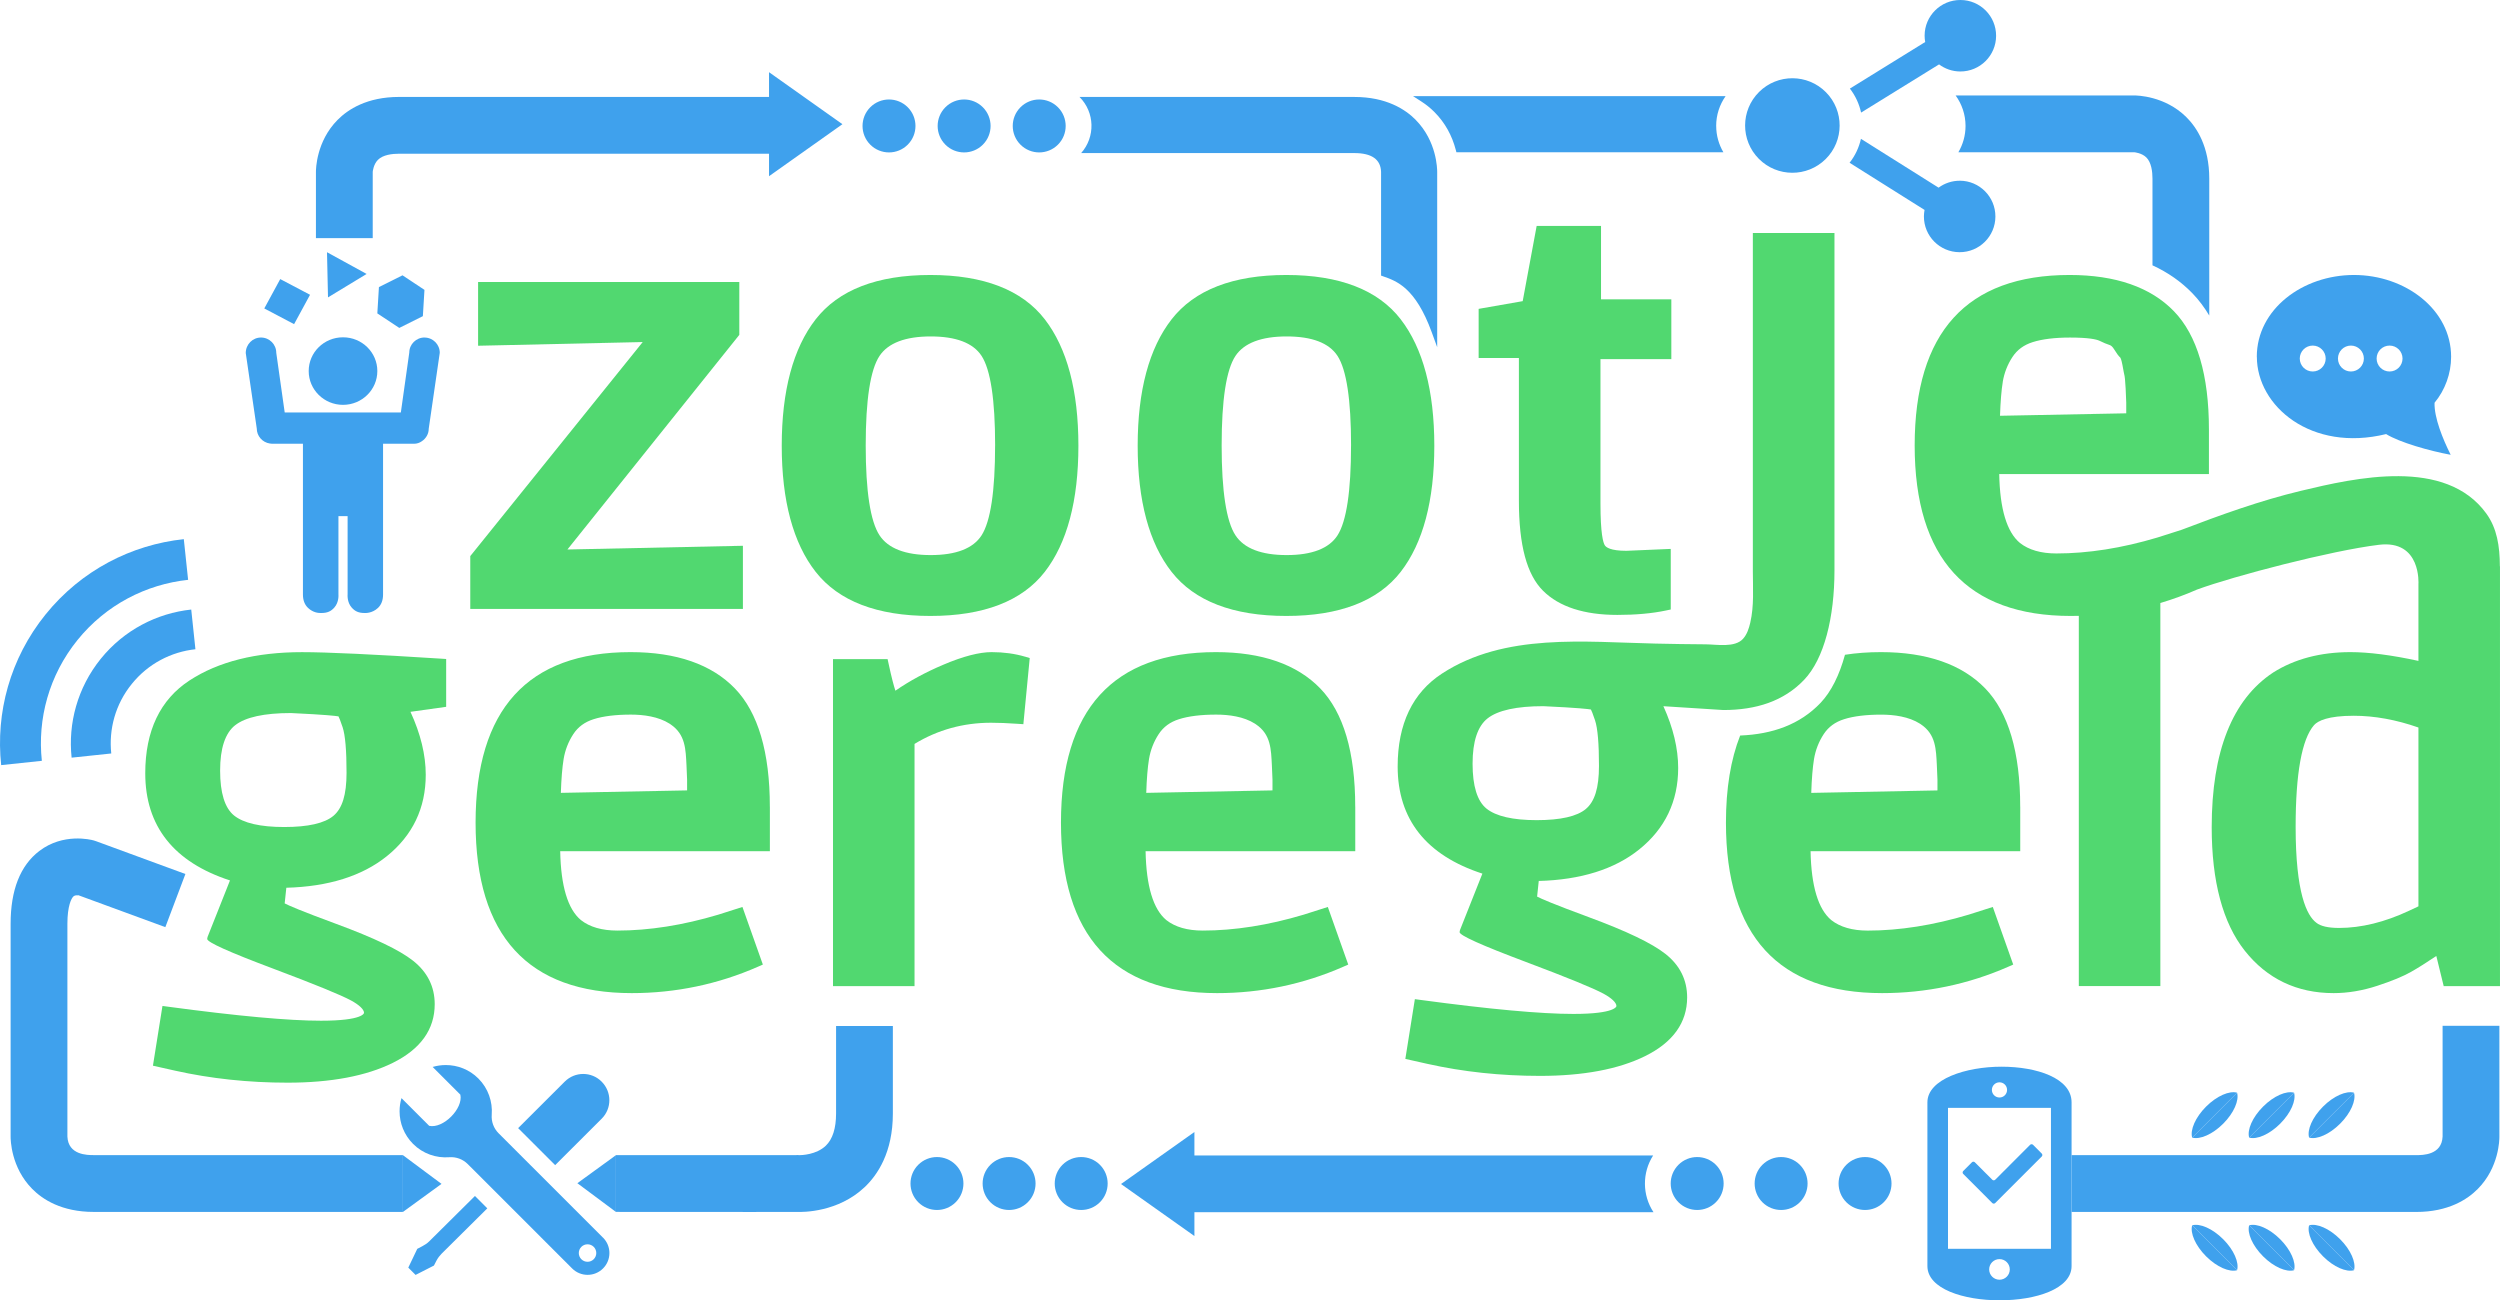
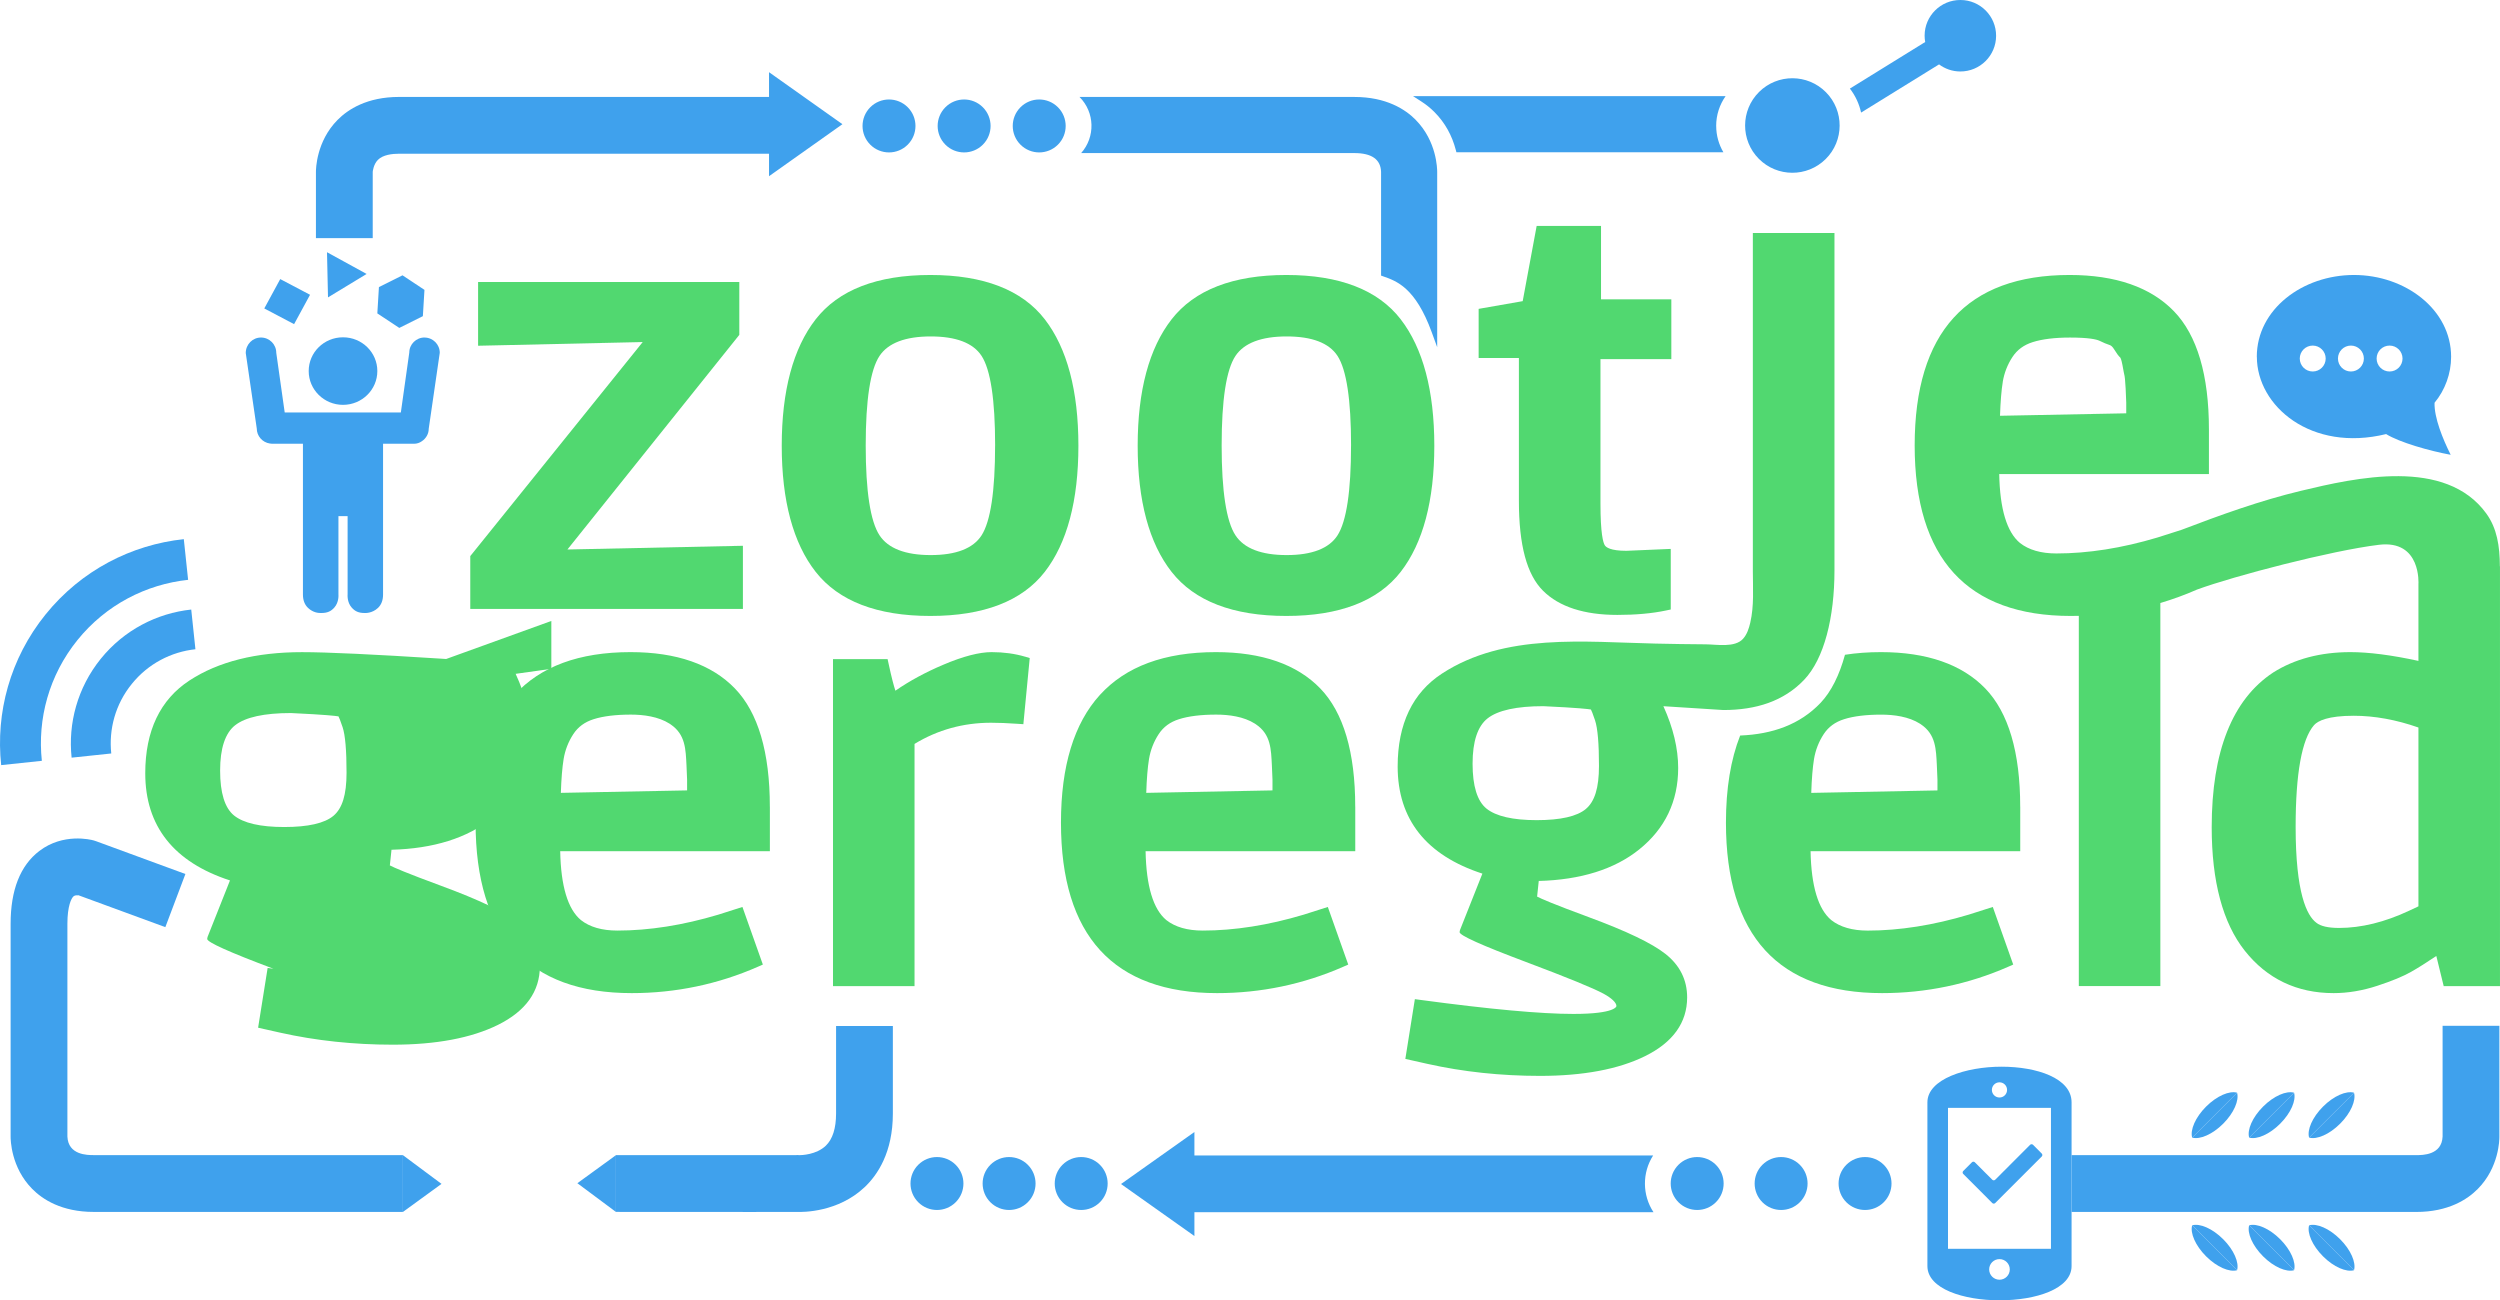
<svg xmlns="http://www.w3.org/2000/svg" id="Laag_1" data-name="Laag 1" viewBox="0 0 894.96 465.49">
  <defs>
    <style>
      .cls-1 {
        fill: #51d870;
      }

      .cls-1, .cls-2 {
        stroke-width: 0px;
      }

      .cls-2 {
        fill: #3fa1ed;
      }
    </style>
  </defs>
  <path class="cls-2" d="m506.8,42.9c-3.7-3.74-10.51-8.19-21.95-8.19h-98.4c5.51,5.52,5.7,14.33.59,20.09h97.8c6.2,0,9.42,2.26,9.56,6.71v37.15l.68.24c4.9,1.71,11.62,4.06,17.44,19.99l1.97,5.4v-62.68c.01-1.11-.12-11.04-7.7-18.7Z" />
  <path class="cls-2" d="m265.88,433.86c-9.66,0-24.02,0-45.39-.02v-20.33c24.52.01,61.34.03,64.55,0l.51-.03.49.05s.02,0,.08,0c.72,0,6.1-.1,9.53-3.41,2.42-2.34,3.65-6.21,3.65-11.49v-31.34h20.33v31.34c0,13.92-5.51,22.03-10.14,26.39-9.48,8.92-21.84,8.93-24.37,8.83-1.54,0-5.95.02-19.24.02Z" />
  <path class="cls-2" d="m144.25,433.85H33.58c-11.49,0-18.33-4.47-22.04-8.23-7.63-7.71-7.75-17.68-7.74-18.79v-76.13c0-12.1,3.46-20.86,10.27-26.06,8.56-6.52,18.38-4.08,19.47-3.78l.89.29,31.94,11.73-7.18,19.02-31.07-11.4c-.46-.03-1.29-.05-1.76.34-.83.68-2.23,3.52-2.23,9.86v76.16c.28,6.65,7.17,6.65,9.44,6.65h110.67v20.33Z" />
  <path class="cls-2" d="m864.97,433.85h-123.38v-20.33h123.38c2.27,0,9.17,0,9.44-6.66v-39.65h20.33v39.74c.01,1.01-.11,10.98-7.74,18.68-3.72,3.75-10.55,8.23-22.04,8.23Z" />
  <g>
    <path class="cls-2" d="m842.7,391.17c-2.74-.79-7.27,1.14-11.1,4.98-3.83,3.83-5.76,8.35-4.98,11.1l16.08-16.07Z" />
    <path class="cls-2" d="m842.7,391.17c.79,2.74-1.14,7.26-4.98,11.1-3.83,3.83-8.35,5.76-11.1,4.98l16.08-16.07Z" />
  </g>
  <g>
    <path class="cls-2" d="m821.24,391.17c-2.74-.79-7.27,1.14-11.1,4.98-3.83,3.83-5.76,8.35-4.98,11.1l16.08-16.07Z" />
    <path class="cls-2" d="m821.24,391.17c.79,2.74-1.14,7.26-4.98,11.1-3.83,3.83-8.35,5.76-11.1,4.98l16.08-16.07Z" />
  </g>
  <g>
    <path class="cls-2" d="m842.7,454.72c-2.74.79-7.27-1.14-11.1-4.98-3.83-3.83-5.76-8.35-4.98-11.1l16.08,16.07Z" />
    <path class="cls-2" d="m842.7,454.72c.79-2.74-1.14-7.27-4.98-11.1-3.83-3.83-8.35-5.76-11.1-4.98l16.08,16.07Z" />
  </g>
  <g>
    <path class="cls-2" d="m821.24,454.72c-2.74.79-7.27-1.14-11.1-4.98-3.83-3.83-5.76-8.35-4.98-11.1l16.08,16.07Z" />
    <path class="cls-2" d="m821.24,454.72c.79-2.74-1.14-7.27-4.98-11.1s-8.35-5.76-11.1-4.98l16.08,16.07Z" />
  </g>
  <g>
    <path class="cls-2" d="m800.84,391.17c-2.74-.79-7.26,1.14-11.1,4.98-3.83,3.83-5.76,8.35-4.98,11.1l16.07-16.07Z" />
    <path class="cls-2" d="m800.84,391.17c.79,2.74-1.14,7.26-4.98,11.1-3.83,3.83-8.35,5.76-11.1,4.98l16.07-16.07Z" />
  </g>
  <g>
    <path class="cls-2" d="m800.84,454.72c-2.74.79-7.26-1.14-11.1-4.98-3.83-3.83-5.76-8.35-4.98-11.1l16.07,16.07Z" />
    <path class="cls-2" d="m800.84,454.72c.79-2.74-1.14-7.27-4.98-11.1-3.83-3.83-8.35-5.76-11.1-4.98l16.07,16.07Z" />
  </g>
  <polygon class="cls-2" points="144.25 433.85 158.05 423.81 144.25 413.54 144.25 433.85" />
  <polygon class="cls-2" points="220.49 413.54 206.69 423.57 220.49 433.85 220.49 413.54" />
  <g>
    <polygon class="cls-2" points="105.28 116.04 94.61 110.42 100.32 99.91 110.99 105.53 105.28 116.04" />
    <path class="cls-2" d="m122.79,144.93c6.8,0,12.29-5.43,12.29-12.1s-5.49-12.08-12.29-12.08-12.28,5.4-12.28,12.08,5.5,12.1,12.28,12.1Z" />
    <path class="cls-2" d="m151.98,120.82c-3.01,0-5.46,2.45-5.46,5.38l-3.02,21.45h-41.58s-3.02-21.36-3.02-21.36c0-3.01-2.45-5.46-5.46-5.46s-5.46,2.45-5.46,5.55l3.94,27.01c0,2.69,2.02,5.01,4.72,5.39.23.04.46.07.7.07h11.11v53.99c0,2.04.62,3.65,1.84,4.8,1.77,1.65,3.61,1.81,4.45,1.81.17,0,.27,0,.29,0,2.24,0,3.49-.65,4.64-1.93,1.76-1.96,1.49-4.66,1.49-4.72v-28.04h3.28v27.98c0,.11-.28,2.82,1.48,4.78,1.15,1.28,2.39,1.93,4.6,1.93h0c.13,0,2.65.19,4.77-1.8,1.22-1.15,1.84-2.76,1.84-4.8v-53.99h11.11c.98,0,1.94-.31,2.74-.88,1.57-1.02,2.51-2.73,2.5-4.5l3.95-27.18c0-3.01-2.45-5.46-5.46-5.46Z" />
    <polygon class="cls-2" points="151.95 103.77 144.09 98.56 135.65 102.77 135.08 112.19 142.94 117.39 151.38 113.18 151.95 103.77" />
    <polygon class="cls-2" points="117.06 90.29 117.42 106.46 131.24 98.07 117.06 90.29" />
  </g>
  <path class="cls-2" d="m39.83,269.73c-.92-8.63,1.45-17.62,7.35-24.89,5.88-7.29,14.17-11.5,22.78-12.42l-1.5-14.21c-12.26,1.31-24.04,7.3-32.4,17.65-8.35,10.36-11.72,23.11-10.42,35.37l14.2-1.5Zm-24.85,2.63c-1.6-14.98,2.52-30.56,12.75-43.23,10.22-12.65,24.62-19.96,39.61-21.56l-1.54-14.56c-18.71,1.99-36.69,11.12-49.46,26.92C3.56,235.73-1.58,255.2.42,273.9l14.56-1.54Z" />
  <polygon class="cls-1" points="203.13 196.71 264.66 119.88 264.66 100.95 171.15 100.95 171.15 123.77 230.08 122.45 168.79 198.53 168.35 199.07 168.35 218 265.95 218 265.95 195.38 203.13 196.71" />
  <path class="cls-1" d="m374.03,114.33c-8.13-10.54-21.91-15.89-40.97-15.89s-32.87,5.34-41.07,15.88c-8.06,10.35-12.14,25.58-12.14,45.25s4.09,34.87,12.15,45.15c8.2,10.47,22.01,15.78,41.06,15.78s32.83-5.31,40.96-15.79c7.98-10.29,12.03-25.48,12.03-45.15s-4.04-34.89-12.02-45.24Zm-17.8,45.15c0,16.35-1.63,27.18-4.85,32.18-3.01,4.68-9.14,7.05-18.2,7.05s-15.24-2.38-18.32-7.07c-3.28-4.99-4.95-15.81-4.95-32.16s1.66-27.13,4.94-32.06c3.09-4.63,9.26-6.98,18.33-6.98s15.19,2.34,18.21,6.97c3.22,4.94,4.85,15.73,4.85,32.07Z" />
  <path class="cls-1" d="m501.45,114.33c-8.13-10.54-21.91-15.89-40.97-15.89s-32.87,5.34-41.07,15.88c-8.06,10.35-12.14,25.57-12.14,45.25s4.09,34.87,12.14,45.15c8.2,10.47,22.01,15.78,41.06,15.78s32.83-5.31,40.96-15.79c7.98-10.29,12.03-25.48,12.03-45.15s-4.04-34.89-12.02-45.24Zm-17.8,45.15c0,16.35-1.63,27.18-4.85,32.18-3.01,4.68-9.14,7.05-18.2,7.05s-15.24-2.38-18.32-7.07c-3.28-4.99-4.95-15.81-4.95-32.16s1.66-27.13,4.94-32.06c3.09-4.63,9.26-6.98,18.33-6.98s15.19,2.34,18.21,6.97c3.22,4.93,4.85,15.72,4.85,32.07Z" />
  <path class="cls-1" d="m598.31,128.56v-21.41h-25.17v-26.28h-23.04l-5,26.94-15.77,2.76v17.6h14.41v51.12c0,15.88,2.83,26.42,8.66,32.21,5.77,5.73,14.71,8.63,26.59,8.63,6.58,0,12.45-.53,17.45-1.59l1.66-.35v-21.69l-15.88.68c-5.68,0-7.29-1.25-7.74-1.99-.58-.94-1.54-4.14-1.54-14.93v-51.69h25.38Z" />
-   <path class="cls-1" d="m159.71,235.91l-1.97-.13c-24.01-1.54-40.71-2.32-49.63-2.32-16.42,0-29.96,3.4-40.24,10.11-10.53,6.87-15.87,18.06-15.87,33.25,0,18.92,10.2,31.81,30.33,38.36l-8.03,20.24-.13.71q0,1.76,23.71,10.66c14.79,5.56,24.15,9.39,27.81,11.37,2.94,1.6,4.63,3.21,4.63,4.43,0,.03-.18,2.81-15.42,2.81-11.56,0-29.95-1.68-54.67-5.01l-2.07-.28-3.41,21.39,7.92,1.78c12.73,2.85,26.28,4.3,40.29,4.3,15.47,0,28.13-2.38,37.65-7.09,9.96-4.93,15.01-11.99,15.01-21.01,0-6.27-2.61-11.5-7.76-15.56-4.88-3.84-13.87-8.15-27.47-13.17-12.74-4.7-17.04-6.59-18.48-7.35.08-.87.24-2.51.59-5.6,15.04-.4,27.11-4.19,35.93-11.26,9.28-7.45,13.98-17.26,13.98-29.17,0-7.12-1.84-14.69-5.47-22.55l12.78-1.79v-17.14Zm-75.53,23.72c3.69-2.9,10.43-4.37,19.95-4.37,12.59.58,16.18,1.04,17.04,1.19.22.43.68,1.46,1.48,3.88.94,2.83,1.41,8.31,1.41,16.3s-1.57,12.78-4.67,15.4c-3.17,2.68-9.1,4.03-17.64,4.03s-14.6-1.4-17.99-4.15c-3.29-2.68-4.96-8.08-4.96-16.05s1.81-13.42,5.37-16.23Z" />
+   <path class="cls-1" d="m159.71,235.91l-1.97-.13c-24.01-1.54-40.71-2.32-49.63-2.32-16.42,0-29.96,3.4-40.24,10.11-10.53,6.87-15.87,18.06-15.87,33.25,0,18.92,10.2,31.81,30.33,38.36l-8.03,20.24-.13.71q0,1.76,23.71,10.66l-2.07-.28-3.41,21.39,7.92,1.78c12.73,2.85,26.28,4.3,40.29,4.3,15.47,0,28.13-2.38,37.65-7.09,9.96-4.93,15.01-11.99,15.01-21.01,0-6.27-2.61-11.5-7.76-15.56-4.88-3.84-13.87-8.15-27.47-13.17-12.74-4.7-17.04-6.59-18.48-7.35.08-.87.24-2.51.59-5.6,15.04-.4,27.11-4.19,35.93-11.26,9.28-7.45,13.98-17.26,13.98-29.17,0-7.12-1.84-14.69-5.47-22.55l12.78-1.79v-17.14Zm-75.53,23.72c3.69-2.9,10.43-4.37,19.95-4.37,12.59.58,16.18,1.04,17.04,1.19.22.43.68,1.46,1.48,3.88.94,2.83,1.41,8.31,1.41,16.3s-1.57,12.78-4.67,15.4c-3.17,2.68-9.1,4.03-17.64,4.03s-14.6-1.4-17.99-4.15c-3.29-2.68-4.96-8.08-4.96-16.05s1.81-13.42,5.37-16.23Z" />
  <path class="cls-1" d="m485.15,288.79c0-19.49-4.21-33.73-12.5-42.32-8.35-8.64-20.92-13.02-37.37-13.02-36.81,0-55.47,20.54-55.47,61.04s18.81,61.03,55.9,61.03c15.72,0,30.93-3.18,45.21-9.46l1.73-.76-7.31-20.62-8.63,2.75c-12.64,3.79-24.8,5.7-36.15,5.7-5.49,0-9.89-1.27-13.03-3.75-4.7-3.88-7.19-12.18-7.43-24.67h75.06v-15.93Zm-35.86-29.7c.12.07.23.15.34.23,5.35,3.63,5.39,8.91,5.69,14.79.14,2.59.21,4.26.21,5.02v3.82l-45.19.88c.16-5.05.5-9.12.99-12.12.53-3.19,1.69-6.19,3.47-8.91,1.69-2.58,4.07-4.33,7.27-5.34,3.42-1.09,7.89-1.64,13.31-1.64,4.54,0,9.88.69,13.9,3.26Z" />
  <path class="cls-1" d="m275.59,288.79c0-19.49-4.21-33.73-12.5-42.32-8.35-8.64-20.92-13.02-37.37-13.02-36.81,0-55.47,20.54-55.47,61.04s18.81,61.03,55.9,61.03c15.72,0,30.93-3.18,45.21-9.46l1.73-.76-7.31-20.62-8.63,2.75c-12.64,3.79-24.8,5.7-36.15,5.7-5.49,0-9.89-1.27-13.03-3.75-4.7-3.88-7.19-12.18-7.43-24.67h75.06v-15.93Zm-35.86-29.7c.12.07.23.15.34.23,5.35,3.63,5.39,8.91,5.69,14.79.14,2.59.21,4.26.21,5.02v3.82l-45.19.88c.16-5.05.5-9.12.99-12.12.53-3.19,1.69-6.19,3.47-8.91,1.69-2.58,4.07-4.33,7.27-5.34,3.42-1.09,7.89-1.64,13.31-1.64,4.54,0,9.88.69,13.9,3.26Z" />
  <path class="cls-1" d="m627.49,83.43v120.97c0,6.22.49,12.37-.92,18.5-.48,2.07-1.15,4.18-2.58,5.77-2.95,3.29-9.43,2.01-13.38,1.99-6.02-.03-12.04-.14-18.05-.27-25.24-.54-53.91-3.9-76.35,10.74-10.53,6.87-15.87,18.05-15.87,33.25,0,18.92,10.2,31.81,30.33,38.36l-8.03,20.24-.13.71q0,1.76,23.71,10.66c14.79,5.56,24.15,9.39,27.81,11.37,2.94,1.6,4.63,3.22,4.63,4.44,0,.03-.18,2.81-15.42,2.81-11.56,0-29.95-1.68-54.67-5.01l-2.07-.28-3.41,21.39,7.92,1.78c12.73,2.85,26.28,4.3,40.29,4.3,15.47,0,28.13-2.38,37.65-7.09,9.96-4.93,15.02-12,15.02-21.01,0-6.27-2.61-11.5-7.76-15.56-4.88-3.84-13.87-8.15-27.47-13.17-12.74-4.7-17.04-6.59-18.48-7.35.08-.87.24-2.51.59-5.6,15.04-.4,27.12-4.19,35.93-11.26,9.28-7.45,13.98-17.26,13.98-29.17,0-6.99-1.79-14.42-5.29-22.13l21.47,1.37c11.75,0,21.62-3.18,28.89-10.8,7.22-7.56,10.88-22.38,10.88-39.18v-120.78h-29.19Zm-59.74,206.14c-3.17,2.68-9.1,4.03-17.64,4.03s-14.6-1.4-17.99-4.15c-3.29-2.68-4.96-8.07-4.96-16.05s1.81-13.42,5.37-16.23c3.69-2.9,10.43-4.37,19.95-4.37,12.6.58,16.18,1.04,17.04,1.19.22.42.68,1.46,1.48,3.88.94,2.83,1.41,8.31,1.41,16.3s-1.57,12.78-4.67,15.4Z" />
  <path class="cls-1" d="m894.91,202.74c-.02-7.26-1.04-13.65-4.84-18.89-14.6-20.17-46.83-12.83-66.43-8.13-14.51,3.48-28.76,8.63-42.71,13.96l-8.63,2.75c-12.65,3.79-24.81,5.7-36.15,5.7-5.49,0-9.89-1.27-13.03-3.75-4.7-3.88-7.2-12.18-7.43-24.68h75.07v-15.93c0-19.49-4.21-33.72-12.5-42.32-8.34-8.64-20.92-13.01-37.37-13.01-36.81,0-55.47,20.54-55.47,61.03s18.81,61.03,55.9,61.03c.96,0,1.91-.01,2.86-.04v132.54h29.19v-137.13c4.46-1.33,8.85-2.93,13.15-4.82,13.15-4.83,47.93-13.93,65.09-16.02,15.25-1.86,14.15,14.06,14.15,14.06v27.5c-9.61-2.09-17.78-3.14-24.35-3.14-10.7,0-20,2.45-27.67,7.31-14.6,9.63-21.99,28.26-21.99,55.37,0,19.42,3.98,34.29,11.83,44.2,7.98,10.08,18.69,15.19,31.81,15.19,5.08,0,10.34-.88,15.64-2.62,5.19-1.7,9.27-3.38,12.13-5.01,2.44-1.38,5.46-3.29,9-5.66l2.64,10.78h20.15v-150.27h-.04Zm-177.96-66.03c.53-3.19,1.69-6.19,3.47-8.9,1.69-2.58,4.07-4.33,7.27-5.34,3.42-1.08,7.9-1.63,13.32-1.63,6.62,0,9.42.63,10.53,1.13,1.41.7,2.63,1.21,3.75,1.57.49.16,1.03.68,1.54,1.52.92,1.51,1.66,2.48,2.22,2.97.02.02.36.53.75,2.63.36,2.05.63,3.38.77,3.98.04.17.19.97.38,4.48.13,2.59.21,4.26.21,5.02v3.82l-45.19.88c.17-5.05.5-9.13.99-12.12Zm148.82,187.74l-3.34,1.57c-8.7,4.09-17.15,6.17-25.1,6.17-3.84,0-6.63-.63-8.15-1.89-3.37-2.54-7.38-10.55-7.38-34.26,0-19.2,2.23-31.47,6.59-36.46,1.38-1.53,4.96-3.35,14.21-3.35,7.39,0,15.18,1.41,23.16,4.21v64.01Z" />
  <path class="cls-2" d="m342.12,430.38c-3.7,3.7-9.7,3.7-13.4,0-3.7-3.7-3.7-9.7,0-13.4,3.7-3.7,9.7-3.7,13.4,0,3.7,3.7,3.7,9.7,0,13.4Z" />
  <path class="cls-2" d="m367.94,430.38c-3.7,3.7-9.7,3.7-13.4,0-3.7-3.7-3.7-9.7,0-13.4,3.7-3.7,9.7-3.7,13.4,0,3.7,3.7,3.7,9.7,0,13.4Z" />
  <path class="cls-2" d="m591.93,433.96c-4.05-6.14-4.09-14.15-.13-20.33h-164.22v-8.39l-26.27,18.62,26.27,18.62v-8.52h164.35Z" />
  <path class="cls-2" d="m393.75,430.38c-3.7,3.7-9.7,3.7-13.4,0-3.7-3.7-3.7-9.7,0-13.4,3.7-3.7,9.7-3.7,13.4,0,3.7,3.7,3.7,9.7,0,13.4Z" />
  <g>
    <path class="cls-2" d="m689.98,394.62c0,3.61,0,54.96,0,58.61,0,8.16,12.93,12.26,25.86,12.26s25.75-4.07,25.75-12.26v-58.61c0-8.66-12.43-12.76-25.09-12.76s-26.52,4.42-26.52,12.76Zm25.8-7.17c1.5,0,2.72,1.21,2.72,2.72s-1.22,2.72-2.72,2.72-2.72-1.22-2.72-2.72,1.22-2.72,2.72-2.72Zm0,70.67c-2.03,0-3.69-1.65-3.69-3.69s1.65-3.69,3.69-3.69,3.69,1.65,3.69,3.69-1.65,3.69-3.69,3.69Zm18.43-11.06h-36.86v-50.45h36.86v50.45Z" />
    <path class="cls-2" d="m727.8,409.82c-.29-.28-.76-.28-1.05,0l-12.5,12.51c-.28.28-.75.28-1.04,0l-6.25-6.25c-.28-.29-.76-.29-1.04,0l-3.12,3.13c-.28.29-.28.76,0,1.04l6.25,6.25c.28.29.75.75,1.04,1.04l3.12,3.13c.29.29.76.29,1.04,0l16.67-16.67c.28-.29.28-.75,0-1.04l-3.12-3.13Z" />
  </g>
  <path class="cls-2" d="m301.57,44.46l-26.27-18.62v8.86h-132.42c-11.49,0-18.33,4.47-22.04,8.23-7.63,7.71-7.75,17.68-7.74,18.68v23.64h20.33v-23.75s.23-2.64,1.86-4.27c1.8-1.82,5.12-2.2,7.59-2.2h132.42v8.05l26.27-18.62Z" />
  <path class="cls-2" d="m614.36,45.09c0-3.97,1.25-7.65,3.37-10.67h-111.88l2.91,1.87c1.76,1.13,3.38,2.44,4.82,3.9,3.68,3.72,6.23,8.28,7.59,13.56l.2.76h95.57c-1.62-2.77-2.57-5.98-2.57-9.42Z" />
-   <path class="cls-2" d="m215.87,443.07l-37.39-37.39c-1.74-1.74-2.64-4.16-2.45-6.62.36-4.65-1.24-9.42-4.79-12.98-3.22-3.22-7.44-4.81-11.65-4.81-1.59,0-3.18.23-4.71.68l9.92,9.92c1.08,4.97-6.13,12.26-11.16,11.16l-9.92-9.92c-.45,1.54-.68,3.13-.68,4.72,0,4.22,1.6,8.42,4.81,11.65,3.55,3.56,8.33,5.15,12.98,4.79,2.45-.19,4.87.71,6.61,2.45l37.39,37.38c1.46,1.46,3.45,2.28,5.52,2.28,4.28,0,7.81-3.47,7.81-7.81,0-2-.76-3.99-2.29-5.52Zm-5.54,8.63c-1.73,0-3.13-1.4-3.13-3.13s1.4-3.13,3.13-3.13,3.13,1.4,3.13,3.13-1.4,3.13-3.13,3.13Zm-24.84-47.85l16.67-16.64c1.83-1.83,4.22-2.75,6.61-2.75s4.79.91,6.61,2.75c1.84,1.84,2.76,4.25,2.76,6.65s-.91,4.78-2.73,6.6l-16.67,16.64-13.26-13.25Zm-11.05,28.73l-16.36,16.23c-.71.72-1.32,1.53-1.8,2.42l-.94,1.82-6.57,3.35-2.61-2.61,3.21-6.72,1.82-.95c.9-.47,1.76-1.03,2.47-1.75l16.36-16.23,4.42,4.43Z" />
  <path class="cls-1" d="m367,235.09c-3.64-1.08-7.69-1.64-12.03-1.64s-10.18,1.48-17.32,4.53c-6.37,2.7-12.12,5.82-17.11,9.28-.57-1.72-1.36-4.65-2.44-9.68l-.35-1.61h-19.55v117.04h29.19v-86.7c8.25-5.03,17.45-7.58,27.36-7.58,2.78,0,5.9.13,9.53.38l2.07.14,2.28-23.68-1.63-.49Z" />
  <g>
    <path class="cls-2" d="m614.26,430.38c-3.7,3.7-9.7,3.7-13.4,0-3.7-3.7-3.7-9.7,0-13.4,3.7-3.7,9.7-3.7,13.4,0,3.7,3.7,3.7,9.7,0,13.4Z" />
    <path class="cls-2" d="m644.31,430.38c-3.7,3.7-9.7,3.7-13.4,0-3.7-3.7-3.7-9.7,0-13.4,3.7-3.7,9.7-3.7,13.4,0,3.7,3.7,3.7,9.7,0,13.4Z" />
    <path class="cls-2" d="m674.36,430.38c-3.7,3.7-9.7,3.7-13.4,0-3.7-3.7-3.7-9.7,0-13.4,3.7-3.7,9.7-3.7,13.4,0,3.7,3.7,3.7,9.7,0,13.4Z" />
  </g>
  <path class="cls-2" d="m324.95,51.79c-3.7,3.7-9.7,3.7-13.4,0-3.7-3.7-3.7-9.7,0-13.4,3.7-3.7,9.7-3.7,13.4,0,3.7,3.7,3.7,9.7,0,13.4Z" />
  <path class="cls-2" d="m351.84,51.79c-3.7,3.7-9.7,3.7-13.4,0-3.7-3.7-3.7-9.7,0-13.4,3.7-3.7,9.7-3.7,13.4,0,3.7,3.7,3.7,9.7,0,13.4Z" />
  <path class="cls-2" d="m378.72,51.79c-3.7,3.7-9.7,3.7-13.4,0-3.7-3.7-3.7-9.7,0-13.4,3.7-3.7,9.7-3.7,13.4,0,3.7,3.7,3.7,9.7,0,13.4Z" />
  <path class="cls-2" d="m807.92,127.72c0,17.71,19.51,34.24,46.27,27.67,4.86,3,15.58,6.04,23.12,7.42-2.81-5.6-5.94-13.28-5.78-18.63,3.79-4.57,5.93-10.46,5.93-16.46,0-16.91-16.41-29.28-34.78-29.28s-34.78,12.27-34.78,29.28Zm42.87.63c0-2.56,2.08-4.64,4.64-4.64s4.64,2.08,4.64,4.64-2.08,4.64-4.64,4.64-4.64-2.08-4.64-4.64Zm-13.84,0c0-2.56,2.08-4.64,4.64-4.64s4.64,2.08,4.64,4.64-2.08,4.64-4.64,4.64-4.64-2.08-4.64-4.64Zm-13.67,0c0-2.56,2.08-4.64,4.64-4.64s4.64,2.08,4.64,4.64-2.08,4.64-4.64,4.64-4.64-2.08-4.64-4.64Z" />
  <path class="cls-1" d="m723.2,288.79c0-19.49-4.21-33.73-12.5-42.32-8.35-8.64-20.92-13.02-37.37-13.02-4.57,0-8.85.32-12.86.95-1.98,7.22-4.9,13.2-8.78,17.26-7.34,7.69-17.14,11.19-28.74,11.65-3.38,8.57-5.09,18.96-5.09,31.18,0,40.49,18.81,61.03,55.9,61.03,15.72,0,30.93-3.18,45.21-9.46l1.73-.76-7.31-20.62-8.63,2.75c-12.64,3.79-24.8,5.71-36.15,5.71-5.49,0-9.89-1.27-13.03-3.75-4.69-3.88-7.19-12.18-7.43-24.67h75.06v-15.93Zm-29.61-5.83l-45.19.88c.16-5.05.5-9.12.99-12.12.53-3.19,1.69-6.19,3.47-8.91,1.69-2.58,4.07-4.33,7.27-5.34,3.42-1.09,7.89-1.64,13.31-1.64,4.54,0,9.88.69,13.9,3.26.12.07.23.15.34.23,5.35,3.63,5.39,8.91,5.69,14.79.14,2.59.21,4.26.21,5.02v3.82Z" />
  <g>
    <path class="cls-2" d="m666.23,40.31l27.92-17.26c2.12,1.58,4.73,2.53,7.58,2.54,7.07.03,12.82-5.68,12.84-12.75.03-7.07-5.68-12.82-12.75-12.84-7.07-.03-12.82,5.68-12.84,12.75,0,.78.08,1.55.21,2.29l-26.96,16.67c2.01,2.6,3.34,5.54,4.01,8.6Z" />
-     <path class="cls-2" d="m701.58,64.7c-2.84-.01-5.47.92-7.6,2.48l-27.79-17.48c-.69,3.06-2.04,5.99-4.07,8.57l26.84,16.88c-.14.74-.22,1.51-.23,2.29-.03,7.07,5.68,12.82,12.75,12.84,7.07.03,12.82-5.68,12.84-12.75.03-7.07-5.68-12.82-12.75-12.84Z" />
    <path class="cls-2" d="m629.72,32.92c-6.63,6.58-6.67,17.3-.09,23.93,6.58,6.63,17.29,6.67,23.93.09,6.63-6.58,6.67-17.3.09-23.93-6.58-6.63-17.3-6.67-23.93-.09Z" />
-     <path class="cls-2" d="m782.66,41.91c-7.71-7.63-17.73-7.74-18.68-7.74h-63.9c2.22,3.07,3.55,6.83,3.55,10.92,0,3.44-.95,6.65-2.57,9.42h63.02s2.64.23,4.27,1.85c1.82,1.8,2.2,5.12,2.2,7.59v31.03c5.5,2.53,10.31,5.88,14.35,10.07,2.25,2.33,4.23,4.98,5.98,7.91v-49.01c0-11.49-4.47-18.33-8.23-22.04Z" />
  </g>
</svg>